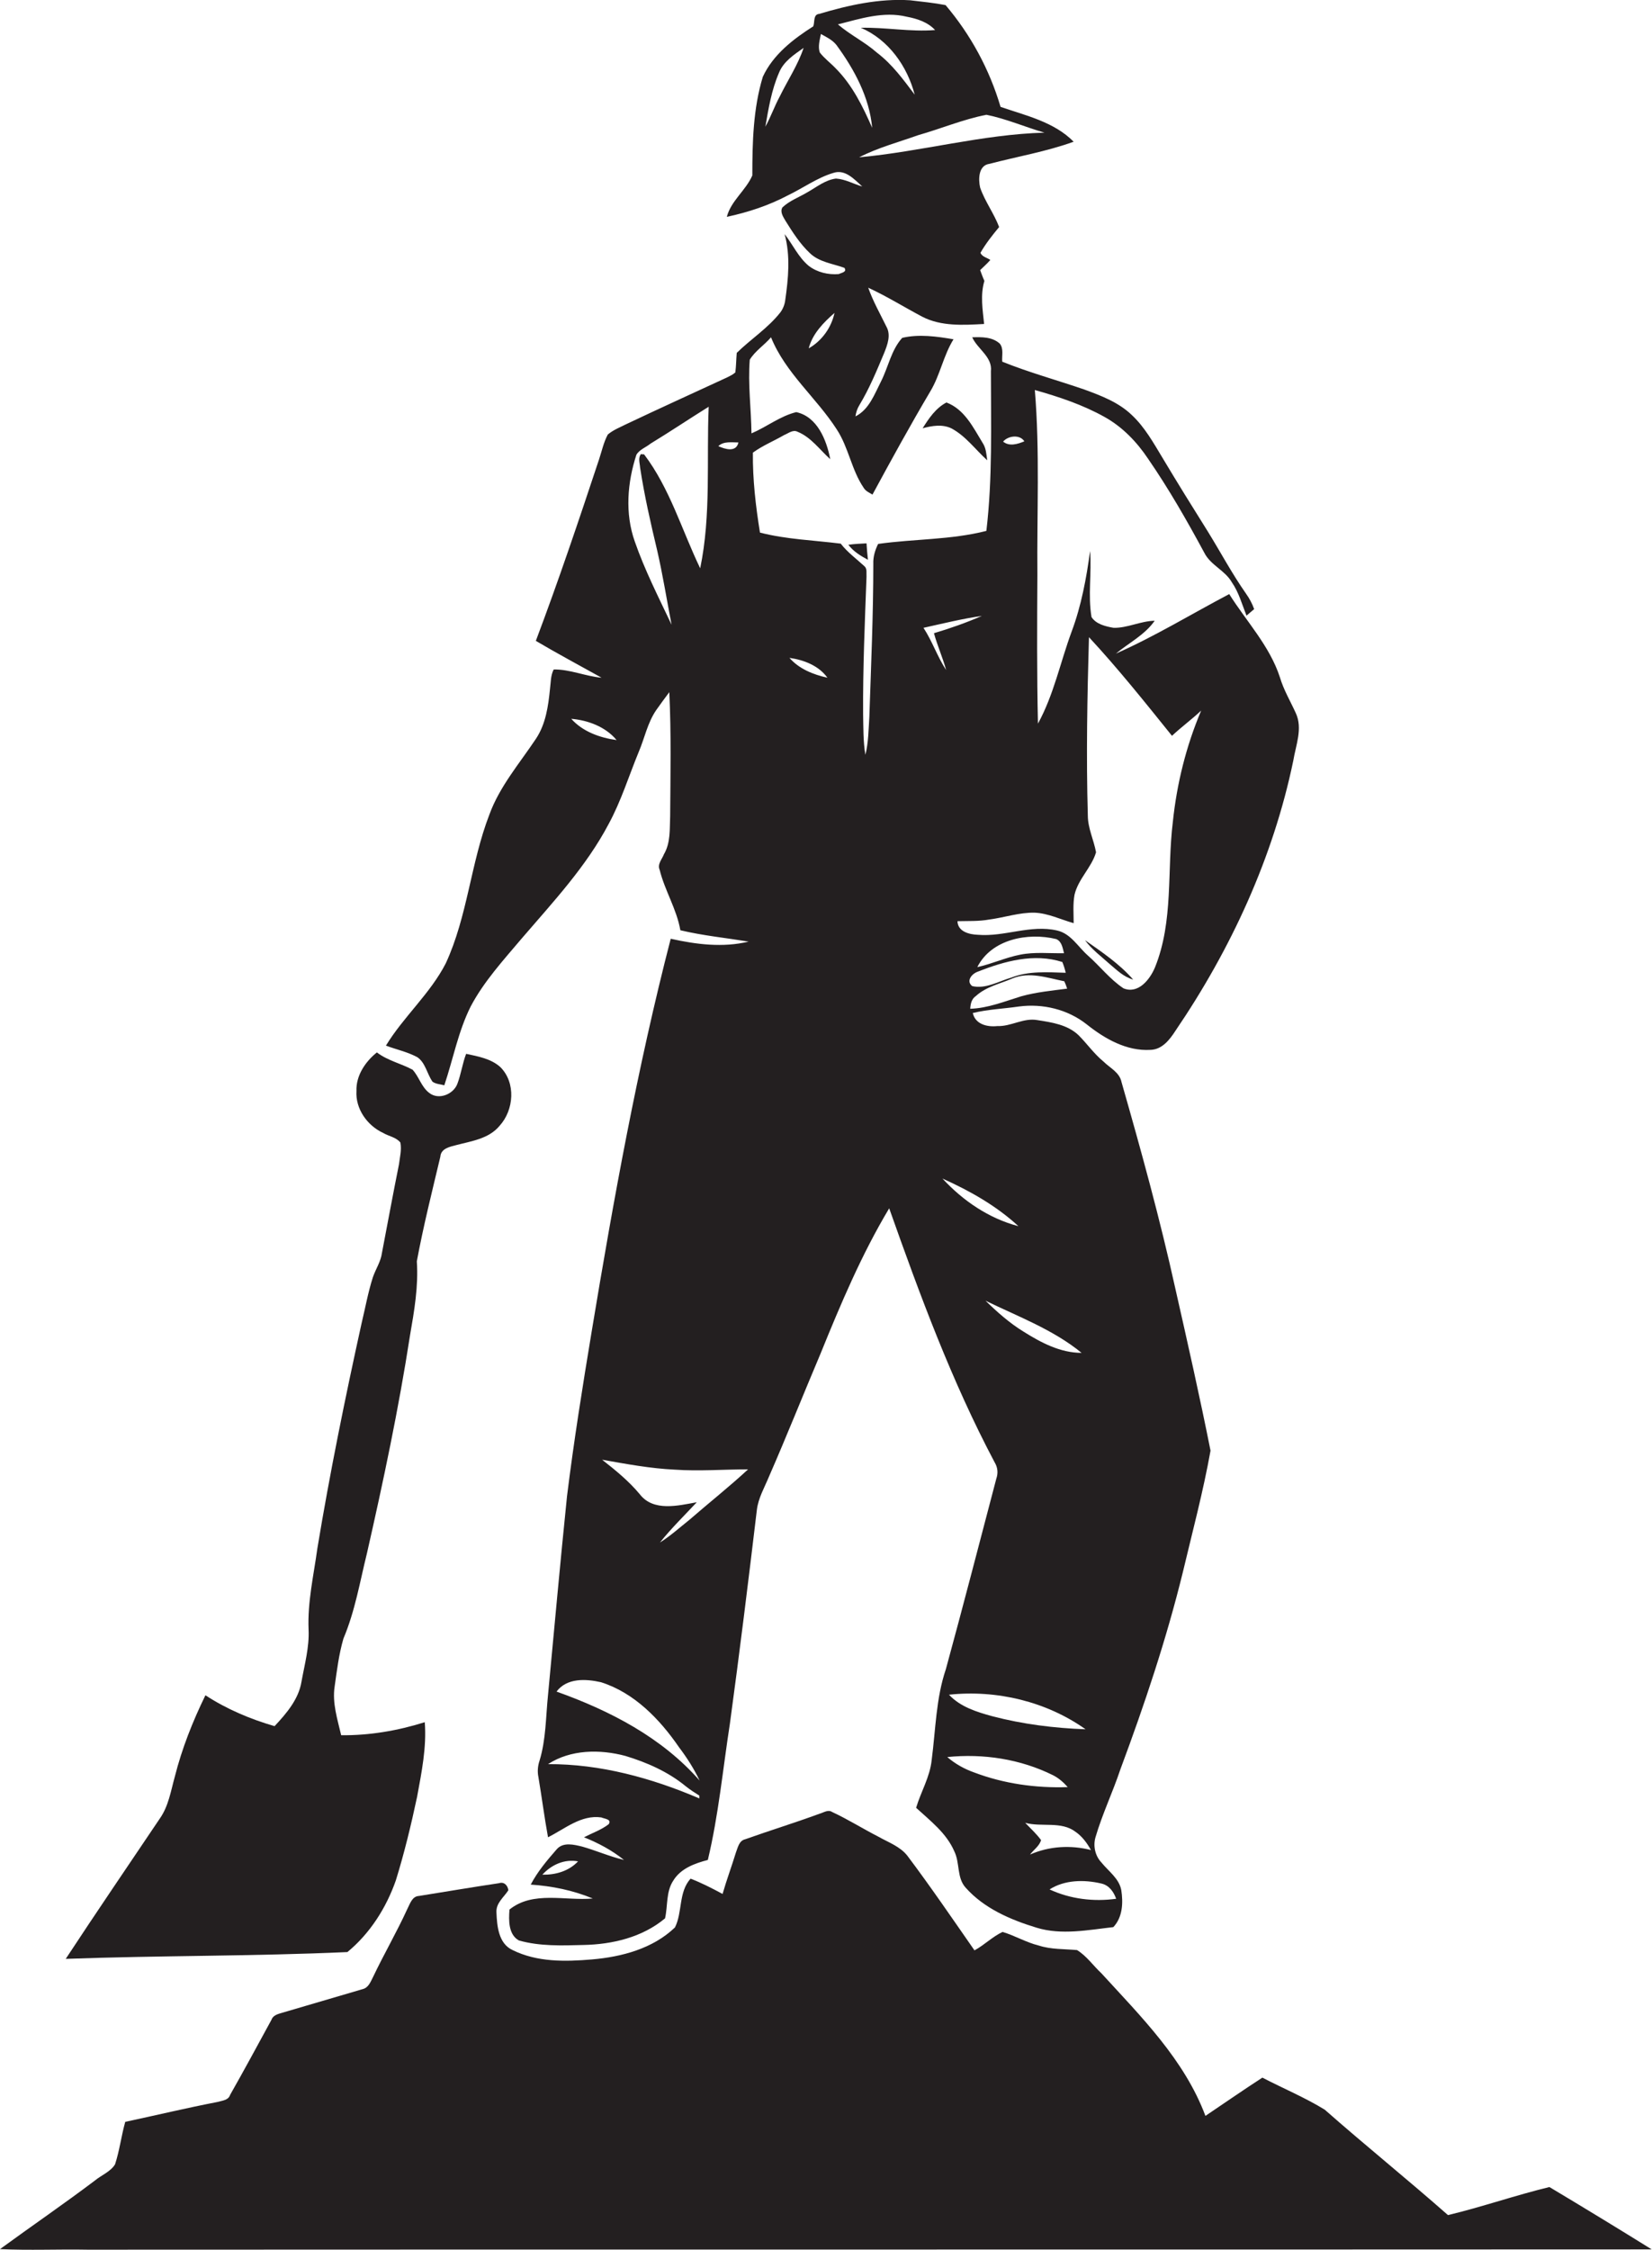
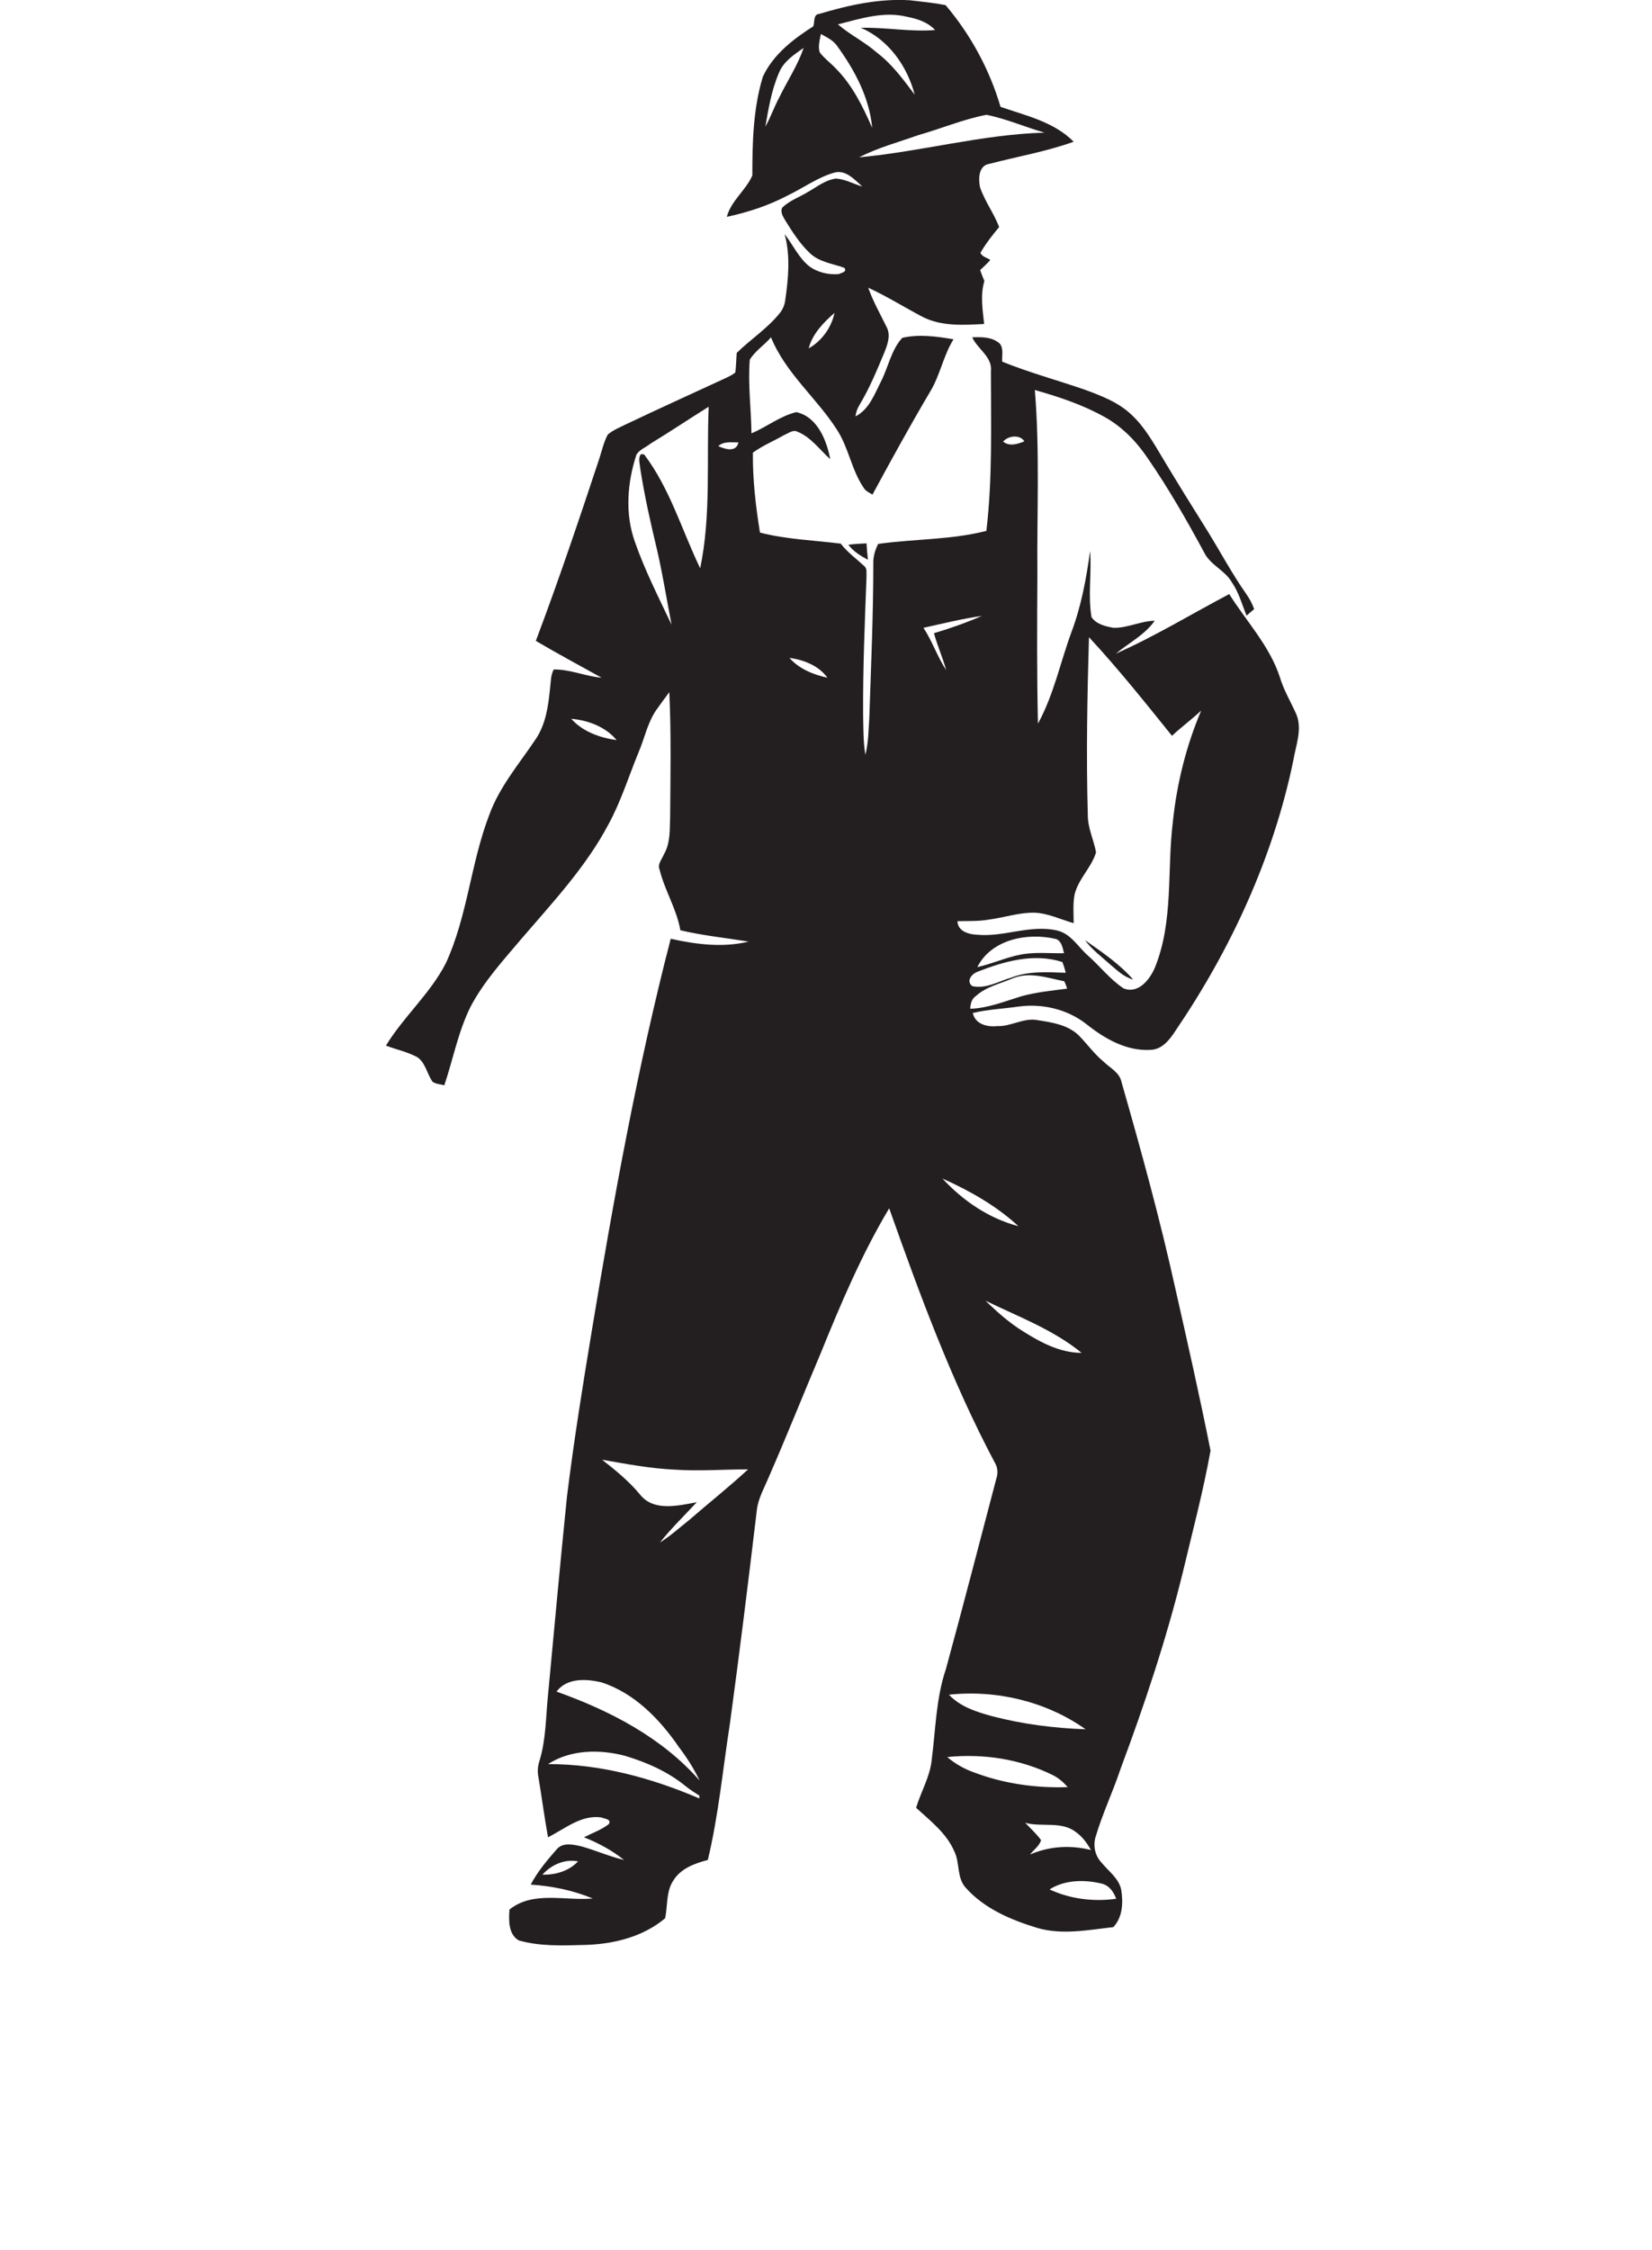
<svg xmlns="http://www.w3.org/2000/svg" version="1.1" id="Layer_1" x="0px" y="0px" viewBox="0 0 583 793.9" enable-background="new 0 0 583 793.9" xml:space="preserve">
  <g>
    <path fill="#231F20" d="M152.6,381.6c1.2,0.9,2.8,0.9,4.2,1.3c3.1-9.2,4.9-19,9.3-27.8c4.7-8.9,11.6-16.4,18.1-24.1   c11-12.8,22.7-25.3,30.6-40.3c4.4-8.1,7.1-16.9,10.6-25.4c2.1-4.9,3.1-10.3,6.2-14.8c1.5-2.1,3-4.2,4.6-6.3   c0.7,14.6,0.4,29.2,0.3,43.8c-0.2,4.5,0.2,9.3-2.2,13.4c-0.7,1.8-2.4,3.5-1.5,5.5c1.8,7.3,6,13.8,7.3,21.3c8,1.9,16.1,2.7,24.1,4   c-9.1,2.2-18.5,1-27.5-1c-11.8,45.6-20.2,92.1-27.9,138.6c-3.2,19.3-6.3,38.7-8.7,58.1c-2.4,23.4-4.5,46.8-6.7,70.1   c-0.8,7.7-0.7,15.7-3,23.2c-0.6,1.8-0.8,3.8-0.4,5.7c1.2,7.1,2.1,14.2,3.4,21.3c6-3,11.7-8,18.8-7c1.1,0.5,3.8,0.6,2.6,2.4   c-2.6,2-5.8,3.1-8.7,4.6c5,2,9.9,4.6,14.1,8c-5-1.2-9.8-3.3-14.7-4.7c-2.9-0.7-6.7-1.7-9,0.9c-3.4,3.9-6.8,7.9-9.2,12.5   c7.5,0.5,14.9,2,21.9,4.9c-9.7,0.9-21.1-2.8-29.4,3.9c-0.3,3.8-0.4,8.8,3.3,10.9c7.4,2.1,15.2,1.8,22.8,1.6   c10.2-0.2,20.8-2.7,28.8-9.4c1-4.4,0.3-9.4,2.9-13.3c2.6-4.3,7.6-6.1,12.2-7.3c3.8-15.9,5.3-32.1,7.8-48.2   c3.4-25,6.5-50.1,9.5-75.3c0.5-4.2,2.7-7.9,4.3-11.8c6.3-14.4,12.1-29,18.2-43.4c7.1-17.5,14.5-35,24.2-51.2   c10.8,30.5,22,60.9,37.2,89.6c1.1,1.8,1.3,3.8,0.6,5.8c-5.9,22.4-11.7,44.9-17.8,67.2c-3.5,10.3-3.6,21.3-5,32   c-0.6,6-3.8,11.2-5.5,16.9c5,4.6,10.7,8.9,13.5,15.4c2,4.1,0.8,9.3,4,12.8c6.5,7.3,15.8,11.3,25,14.1c8.8,2.7,18.2,0.8,27.1-0.2   c3.3-3.5,3.5-8.6,2.8-13.1c-0.8-4.1-4.5-6.6-7-9.7c-2.2-2.3-3-5.8-2.1-8.9c2.4-8.2,6.1-15.9,8.8-24c8.5-22.8,16.2-45.8,22-69.4   c3.4-14.3,7.2-28.5,9.8-43c-3.8-19.1-8.1-38.1-12.4-57.1c-5.4-24.5-12.1-48.8-19-72.9c-0.7-3.5-4.1-5-6.4-7.3   c-3.3-2.7-5.8-6.3-8.8-9.3c-3.9-3.7-9.4-4.5-14.5-5.3c-4.9-0.9-9.3,2.3-14.1,2.1c-3.6,0.4-7.8-0.6-8.7-4.6   c5.3-1.3,10.9-1.5,16.3-2.3c8.4-1.1,17.2,1,23.9,6.3c6.4,5.1,14.1,9.5,22.5,9c4.1-0.1,6.8-3.6,8.8-6.7   c19.6-28.8,34.5-61.1,41.6-95.3c0.9-5.5,3.4-11.4,0.9-16.8c-1.9-4.2-4.3-8.2-5.6-12.6c-3.6-11.1-11.8-19.7-17.9-29.4   c-13.3,7-26.2,14.9-40,21c4.6-3.8,10.2-6.6,13.7-11.6c-5,0.1-9.6,2.6-14.5,2.5c-2.9-0.5-6.2-1.3-7.8-3.8   c-1.3-7.7,0.1-15.6-0.5-23.3c-1.3,9.6-3.1,19.3-6.5,28.4c-4,10.8-6.3,22.3-11.9,32.5c-0.4-17.5-0.3-34.9-0.2-52.4   c-0.2-21.8,0.9-43.6-0.9-65.3c8.5,2.4,16.9,5.2,24.6,9.5c6.3,3.5,11.4,8.8,15.4,14.8c7.3,10.6,13.7,21.8,19.8,33.1   c2.2,4.4,7.3,6.2,9.7,10.4c2.5,3.6,3.6,7.8,5.2,11.8c0.7-0.6,2-1.7,2.7-2.3c-0.7-2-1.7-3.8-2.9-5.5c-4.9-7-8.9-14.5-13.4-21.8   c-5.4-8.6-10.8-17.3-16-26c-3.2-5.3-6.3-10.9-10.9-15.2c-4.7-4.5-10.8-6.8-16.8-9c-9.6-3.3-19.5-6-28.9-9.8   c-0.2-2.1,0.6-4.6-0.9-6.4c-2.7-2.4-6.4-2.3-9.7-2.2c1.9,4.2,7.2,6.9,6.6,12c0,18.8,0.6,37.7-1.6,56.3c-12.5,3.2-25.5,2.8-38.2,4.6   c-1.1,2.2-1.8,4.6-1.7,7c0,18-0.8,36-1.4,54c-0.3,4.5-0.3,9-1.4,13.4c-0.8-4.8-0.7-9.6-0.8-14.4c-0.1-16.1,0.6-32.3,1.2-48.4   c-0.1-1.2,0.3-2.8-0.7-3.7c-2.8-2.6-6-4.9-8.4-8c-9.5-1.2-19.2-1.5-28.5-3.9c-1.5-9.3-2.6-18.7-2.5-28.2c3.4-2.5,7.4-4.1,11-6.2   c1.5-0.6,3.1-2,4.7-1.2c4.8,1.9,7.9,6.4,11.6,9.7c-1.3-6.8-4.6-15-12-16.6c-5.7,1.4-10.4,5.2-15.8,7.5c-0.1-8.7-1.3-17.4-0.6-26   c1.9-3.1,5.1-5.1,7.5-7.9c5.1,12.6,16,21.3,23.2,32.5c4.2,6.4,5.2,14.3,9.5,20.6c0.7,1.2,2,1.7,3.1,2.4   c6.6-12.2,13.3-24.4,20.4-36.4c3.5-5.8,4.6-12.6,8.2-18.4c-5.9-1-12.2-1.9-18.1-0.5c-3.9,4.3-4.9,10.3-7.5,15.4   c-2.3,4.5-4.2,9.9-9,12.3c0.2-1.4,0.6-2.7,1.4-4c3.5-5.8,6.1-12.1,8.7-18.3c1.2-3,2.5-6.4,0.8-9.4c-2.2-4.5-4.7-8.9-6.4-13.7   c6.5,3,12.6,6.8,19,10.2c6.7,3.5,14.6,3,21.9,2.6c-0.5-5-1.4-10.2,0.1-15.2c-0.6-1.3-1-2.5-1.5-3.8c1.2-1.2,2.5-2.3,3.6-3.6   c-1.2-0.8-2.9-1.1-3.5-2.5c1.9-3.3,4.2-6.2,6.6-9.1c-1.8-4.8-5-9-6.7-13.9c-0.7-3-0.6-7.9,3.3-8.4c9.9-2.6,20-4.3,29.7-7.8   c-6.9-7-16.8-9.2-25.8-12.3c-3.9-13.2-10.5-25.4-19.4-35.9c-4.1-0.8-8.3-1.2-12.5-1.7c-10.9-0.7-21.7,1.7-32.1,4.8   c-2.2,0.2-1.5,2.9-2.1,4.4c-7.1,4.5-14.2,10-17.8,17.8c-3.4,11.2-3.7,23.1-3.7,34.8c-2.3,5.3-7.5,8.9-9,14.6   c7.5-1.6,14.8-4,21.6-7.6c5.4-2.6,10.3-6.2,16-7.9c4.2-1.4,7.4,2.3,10.2,4.8c-3.1-0.9-6-2.6-9.3-2.8c-3.8,0.5-6.8,3-10,4.8   c-3,1.8-6.4,3-8.9,5.4c-0.9,1.6,0.3,3.3,1.1,4.7c2.5,4,5.1,8.1,8.6,11.4c3.3,3.2,8.1,3.7,12.2,5.2c1,1.5-1,1.7-2,2.2   c-3.7,0.3-7.6-0.6-10.6-2.9c-3.7-3.1-5.6-7.5-8.5-11.2c2.1,7.7,1.3,15.7,0.2,23.4c-0.2,1.5-0.8,3-1.7,4.2   c-4.4,5.6-10.4,9.4-15.4,14.3c-0.2,2.3-0.2,4.6-0.5,6.9c-0.9,0.8-2,1.3-3,1.8c-11.9,5.5-23.8,10.9-35.6,16.5   c-2.2,1.1-4.5,2-6.4,3.6c-1.5,2.8-2.1,5.8-3.1,8.8c-7.1,21.4-14.3,42.8-22.3,64c7.6,4.5,15.5,8.7,23.2,13c-5.7-0.5-11.2-3-16.9-2.9   c-1.1,2.1-1,4.6-1.3,6.8c-0.6,6.1-1.5,12.5-5,17.7c-5.8,8.7-12.8,16.8-16.4,26.7c-6.6,17.1-7.7,35.9-15.4,52.5   c-5.5,10.7-14.9,18.8-21.1,29c3.7,1.4,7.6,2.2,11.1,4.1C150.1,374.9,150.7,378.8,152.6,381.6z M191.4,661.4   c3.2-3.5,7.8-5.6,12.6-4.7C200.7,660.2,196,661.5,191.4,661.4z M193.4,622.4c8-5.2,18.3-5.3,27.3-2.9c7.6,2.3,15.1,5.6,21.3,10.7   c1.5,1.2,3.2,2.3,4.8,3.3c0,0.3,0,0.8,0,1C230,627.3,211.8,622.3,193.4,622.4z M196.4,596.8c3.7-4.9,10.4-4.5,15.7-3.3   c11.7,3.7,20.7,13,27.5,22.9c2.8,3.7,5.3,7.6,7.3,11.8C233.6,613,215.2,603.5,196.4,596.8z M243.3,536.2c-3.4,2.7-6.7,5.7-10.4,8   c4-5,8.6-9.5,13-14.2c-6.6,1.2-15.3,3.4-20.1-2.8c-3.9-4.7-8.6-8.5-13.3-12.2c8.5,1.5,17,3.1,25.6,3.5c8.6,0.6,17.3-0.1,25.9-0.1   C257.3,524.6,250.2,530.2,243.3,536.2z M334.3,619.9c12.7-1.3,25.8,0.7,37.3,6.4c2,1,3.7,2.5,5.2,4.2c-11.2,0.4-22.6-1.2-33.1-5.2   C340.3,624.1,337.1,622.3,334.3,619.9z M388.6,664.5c2.8,0.6,4.4,2.9,5.3,5.4c-7.9,1.1-16.2,0.1-23.5-3.3   C375.7,663.2,382.6,663.1,388.6,664.5z M363.5,654.3c1.3-1.7,3.3-3,3.9-5.1c-1.6-2.2-3.7-4.1-5.6-6.1c5.8,1.6,12.7-0.7,17.8,3.2   c2.3,1.6,4,3.9,5.4,6.4C377.9,650.9,370.3,651.3,363.5,654.3z M350.2,605.5c-5.5-1.5-11.3-3.3-15.3-7.6   c16.8-1.8,34.4,2.4,48.2,12.2C372,609.7,360.9,608.3,350.2,605.5z M381.7,477.3c-7.5,0-14.3-3.6-20.5-7.5c-4.9-3-9.3-6.9-13.4-10.9   C359.3,464.5,371.7,469.1,381.7,477.3z M359.4,432.6c-10.4-2.7-19.6-9-26.8-16.8C342.2,420.1,351.6,425.4,359.4,432.6z    M345.1,342.8c9.4-3.7,19.8-6.6,29.8-3.4c0.5,1.2,0.9,2.5,1.2,3.8c-6.4-0.2-13.1-0.7-19.2,1.7c-4.5,1.3-9,4.1-13.8,3   C340.8,346.1,343,343.5,345.1,342.8z M344.9,341.2c5-9.9,17.9-12.3,27.8-9.9c2,0.8,2.3,3.1,2.8,5c-5.1,0.1-10.4-0.5-15.4,0.5   C354.9,337.8,350,340.1,344.9,341.2z M360.4,351.5c-5.9,1.8-11.7,4.2-18,4.4c0.1-1.8,0.5-3.5,2-4.5c3.6-3.3,8.5-4.3,12.9-6.2   c6-2.5,12.3-0.2,18.3,1c0.3,0.6,0.8,1.9,1,2.6C371.3,349.5,365.8,350,360.4,351.5z M361.5,155.7c-2.4,1-5.3,1.9-7.5,0.1   C355.8,153.7,359.9,153.2,361.5,155.7z M349.2,324.4c5.3-0.7,10.5-2.5,15.9-2.4c4.8,0.2,9.2,2.4,13.8,3.7c0-3.3-0.3-6.7,0.3-10   c1.3-5.6,6-9.6,7.6-15c-0.8-4.4-2.9-8.5-2.9-13c-0.6-21-0.2-42,0.4-62.9c10.3,11.1,19.8,23,29.3,34.8c3.3-3.1,7-5.8,10.3-8.9   c-5.3,12.5-8.6,25.8-10,39.3c-2.1,17.1,0.3,35-6.3,51.3c-1.8,4.3-5.9,9.5-11.1,7.4c-4.8-3.2-8.3-7.8-12.6-11.6   c-3.5-3.1-6-7.7-10.8-8.8c-9.4-2.2-18.6,2.3-28,1.5c-3-0.1-7.1-1.1-7.2-4.8C341.6,324.9,345.4,325.1,349.2,324.4z M346.5,217.3   c-5.5,2.4-11.2,4.4-16.9,6.1c1.2,4.4,3.1,8.6,4.3,13c-3.1-4.7-4.9-10.2-8-14.9C332.7,220,339.5,218.3,346.5,217.3z M292,239.1   c-5-1.1-10-3.1-13.4-7C283.6,232.8,288.9,234.8,292,239.1z M275.2,34c-1.9,3.5-3.2,7.3-5.1,10.7c1.1-6.4,2.2-13,4.8-19   c1.6-4,5.3-6.4,8.7-8.8C281.6,22.9,278,28.3,275.2,34z M320,5.9c3.7,0.7,7.4,1.9,10,4.7c-8.7,0.7-17.4-1-26.2-0.8   c9.8,4.2,16.4,13.6,19,23.6c-4-5.3-7.9-10.7-13.3-14.8c-4.3-3.8-9.5-6.3-13.8-10C303.6,6.6,311.8,3.9,320,5.9z M294.9,24.1   c-1.8-1.9-4-3.5-5.6-5.6c-0.7-2.1,0-4.4,0.4-6.5c2,1.1,4.1,2.1,5.5,3.9c6.3,8.6,11.6,18.4,12.6,29.2   C304.5,37.6,300.8,30,294.9,24.1z M303.2,55.5c6.6-3.4,13.8-5.3,20.8-7.8c8.1-2.3,15.9-5.6,24.1-7.2c7,1.4,13.6,4.3,20.5,6.3   C346.6,47.4,325.1,53.5,303.2,55.5z M294.5,110.4c-1.1,5.2-4.5,9.9-9.1,12.5C286.7,117.8,290.6,113.8,294.5,110.4z M260.6,156.1   c-0.8,3.6-4.7,2.4-7.1,1.3C255.4,155.6,258.2,156.1,260.6,156.1z M224.6,160.4c1.1-1.8,3.4-2.6,5-3.9c6.9-4.2,13.6-8.7,20.5-13   c-0.8,19,0.9,38.2-3,57c-6.5-13.5-10.7-28.2-19.8-40.2c-0.3,0-0.8,0-1.1-0.1c-1.1,1.4-0.4,3.2-0.3,4.8c1.5,9.8,3.7,19.5,6,29.1   c2,8.7,3.4,17.5,5.1,26.3c-4.6-9.7-9.5-19.3-13-29.4C220.5,181.1,221.4,170.2,224.6,160.4z M217.6,261.1c-5.9-0.8-12-3-16-7.5   C207.5,254.1,213.7,256.4,217.6,261.1z" />
-     <path fill="#231F20" d="M325.6,151.1c3.3-0.9,6.9-1.5,10.1,0c5.1,2.7,8.5,7.5,12.7,11.3c-0.3-2.1-0.4-4.3-1.6-6.1   c-3.3-5.4-6.4-11.9-12.8-14.3C330.2,144,327.8,147.6,325.6,151.1z" />
    <path fill="#231F20" d="M306.3,197.5c-0.2-1.9-0.4-3.9-0.5-5.8c-2.1,0.1-4.3,0.2-6.4,0.5C301.2,194.6,303.7,196.1,306.3,197.5z" />
    <path fill="#231F20" d="M391.7,340.2c2.5,2.1,4.9,4.5,8.2,5.4c-4.8-5.5-11-9.7-17-13.9C385.3,335,388.6,337.4,391.7,340.2z" />
-     <path fill="#231F20" d="M139.7,663.4c3-9.7,5.4-19.6,7.5-29.5c1.6-8.7,3.4-17.5,2.7-26.3c-9.5,3-19.5,4.7-29.5,4.6   c-1.3-5.6-3.2-11.4-2.3-17.2c0.8-5.7,1.5-11.4,3.1-16.9c4.1-9.7,5.8-20,8.3-30.1c5.8-25.5,11.2-51,15.2-76.9   c1.5-8.6,3-17.3,2.4-26.1c2.3-12.4,5.4-24.7,8.3-36.9c0.2-2.9,3.3-3.5,5.6-4.1c5.3-1.4,11.5-2.2,15.3-6.8   c5.1-5.6,5.8-15.2,0.3-20.7c-3.3-3-7.9-3.8-12.1-4.7c-1.3,3.4-1.8,7.2-3.1,10.6c-1.4,3.7-6.6,5.8-9.9,3.2c-2.8-2.1-3.6-5.7-5.9-8.2   c-4.1-2.2-8.8-3.2-12.6-6.1c-4.1,3.3-7.4,8.2-7.2,13.6c-0.4,6.3,3.8,12.2,9.4,14.8c2,1.2,4.6,1.5,6.1,3.4c0.5,2.6-0.2,5.2-0.5,7.7   c-2.1,10.4-4,20.8-6,31.2c-0.4,3.1-2.2,5.7-3.2,8.6c-1.7,5.3-2.7,10.9-4,16.3c-5.8,26.3-11.2,52.8-15.6,79.4   c-1.3,9.5-3.5,18.9-3.1,28.6c0.3,6.2-1.4,12.3-2.5,18.4c-1,6.2-5.3,11.2-9.5,15.7c-8.6-2.5-16.9-6-24.4-10.9   c-4.5,9.2-8.3,18.8-10.8,28.7c-1.4,5-2.2,10.4-5.3,14.8c-11.1,16.5-22.3,32.9-33.2,49.5c33.1-1.2,66.3-0.9,99.4-2.4   C130.6,682.1,136.3,673.1,139.7,663.4z" />
-     <path fill="#231F20" d="M546.8,771.6c-12,2.9-23.7,7-35.8,9.9c-14.3-12.6-29.2-24.6-43.5-37.2c-7-4.3-14.7-7.5-22-11.3   c-6.8,4.4-13.4,9-20.1,13.5c-7.4-19.8-22.7-35-36.7-50.3c-2.9-2.7-5.2-6.1-8.6-8.2c-4.5-0.4-9.2-0.2-13.5-1.6   c-4.5-1.1-8.4-3.5-12.8-4.8c-3.6,1.7-6.4,4.6-9.9,6.5c-7.8-11.2-15.5-22.5-23.7-33.4c-2.6-3.3-6.7-4.7-10.2-6.7   c-5.5-2.8-10.7-6.1-16.3-8.7c-1.5-1-3,0.2-4.5,0.6c-8.7,3.2-17.5,5.9-26.2,9c-2.2,0.5-2.6,2.9-3.3,4.7c-1.5,4.9-3.3,9.7-4.7,14.6   c-3.7-2-7.4-3.9-11.3-5.4c-4.3,4.8-2.8,11.8-5.5,17.2c-7.8,7.5-18.8,10.4-29.3,11.3c-9.4,0.8-19.3,1-28-3.3   c-5-2.3-5.5-8.5-5.7-13.3c-0.2-3.3,2.6-5.3,4.2-7.8c-0.2-1.7-1.5-3.1-3.3-2.5c-9.4,1.4-18.8,3-28.2,4.5c-2.5,0.1-3.2,2.8-4.2,4.7   c-3.7,8.1-8.2,15.8-12,23.8c-0.9,1.7-1.6,3.9-3.8,4.4c-9.5,2.8-19,5.6-28.6,8.4c-1.4,0.4-3,0.9-3.5,2.4   c-4.8,8.8-9.6,17.7-14.6,26.5c-0.6,1.9-2.8,2-4.5,2.5c-10.9,2.1-21.7,4.7-32.5,7c-1.4,5-2,10.1-3.6,15c-1.6,2.6-4.8,3.8-7.1,5.7   c-11,8.3-22.4,16.1-33.5,24.2c10.3,0.5,20.7,0,31,0.2c184-0.1,367.9,0,551.9-0.1C571,786.2,559,778.9,546.8,771.6z" />
  </g>
</svg>